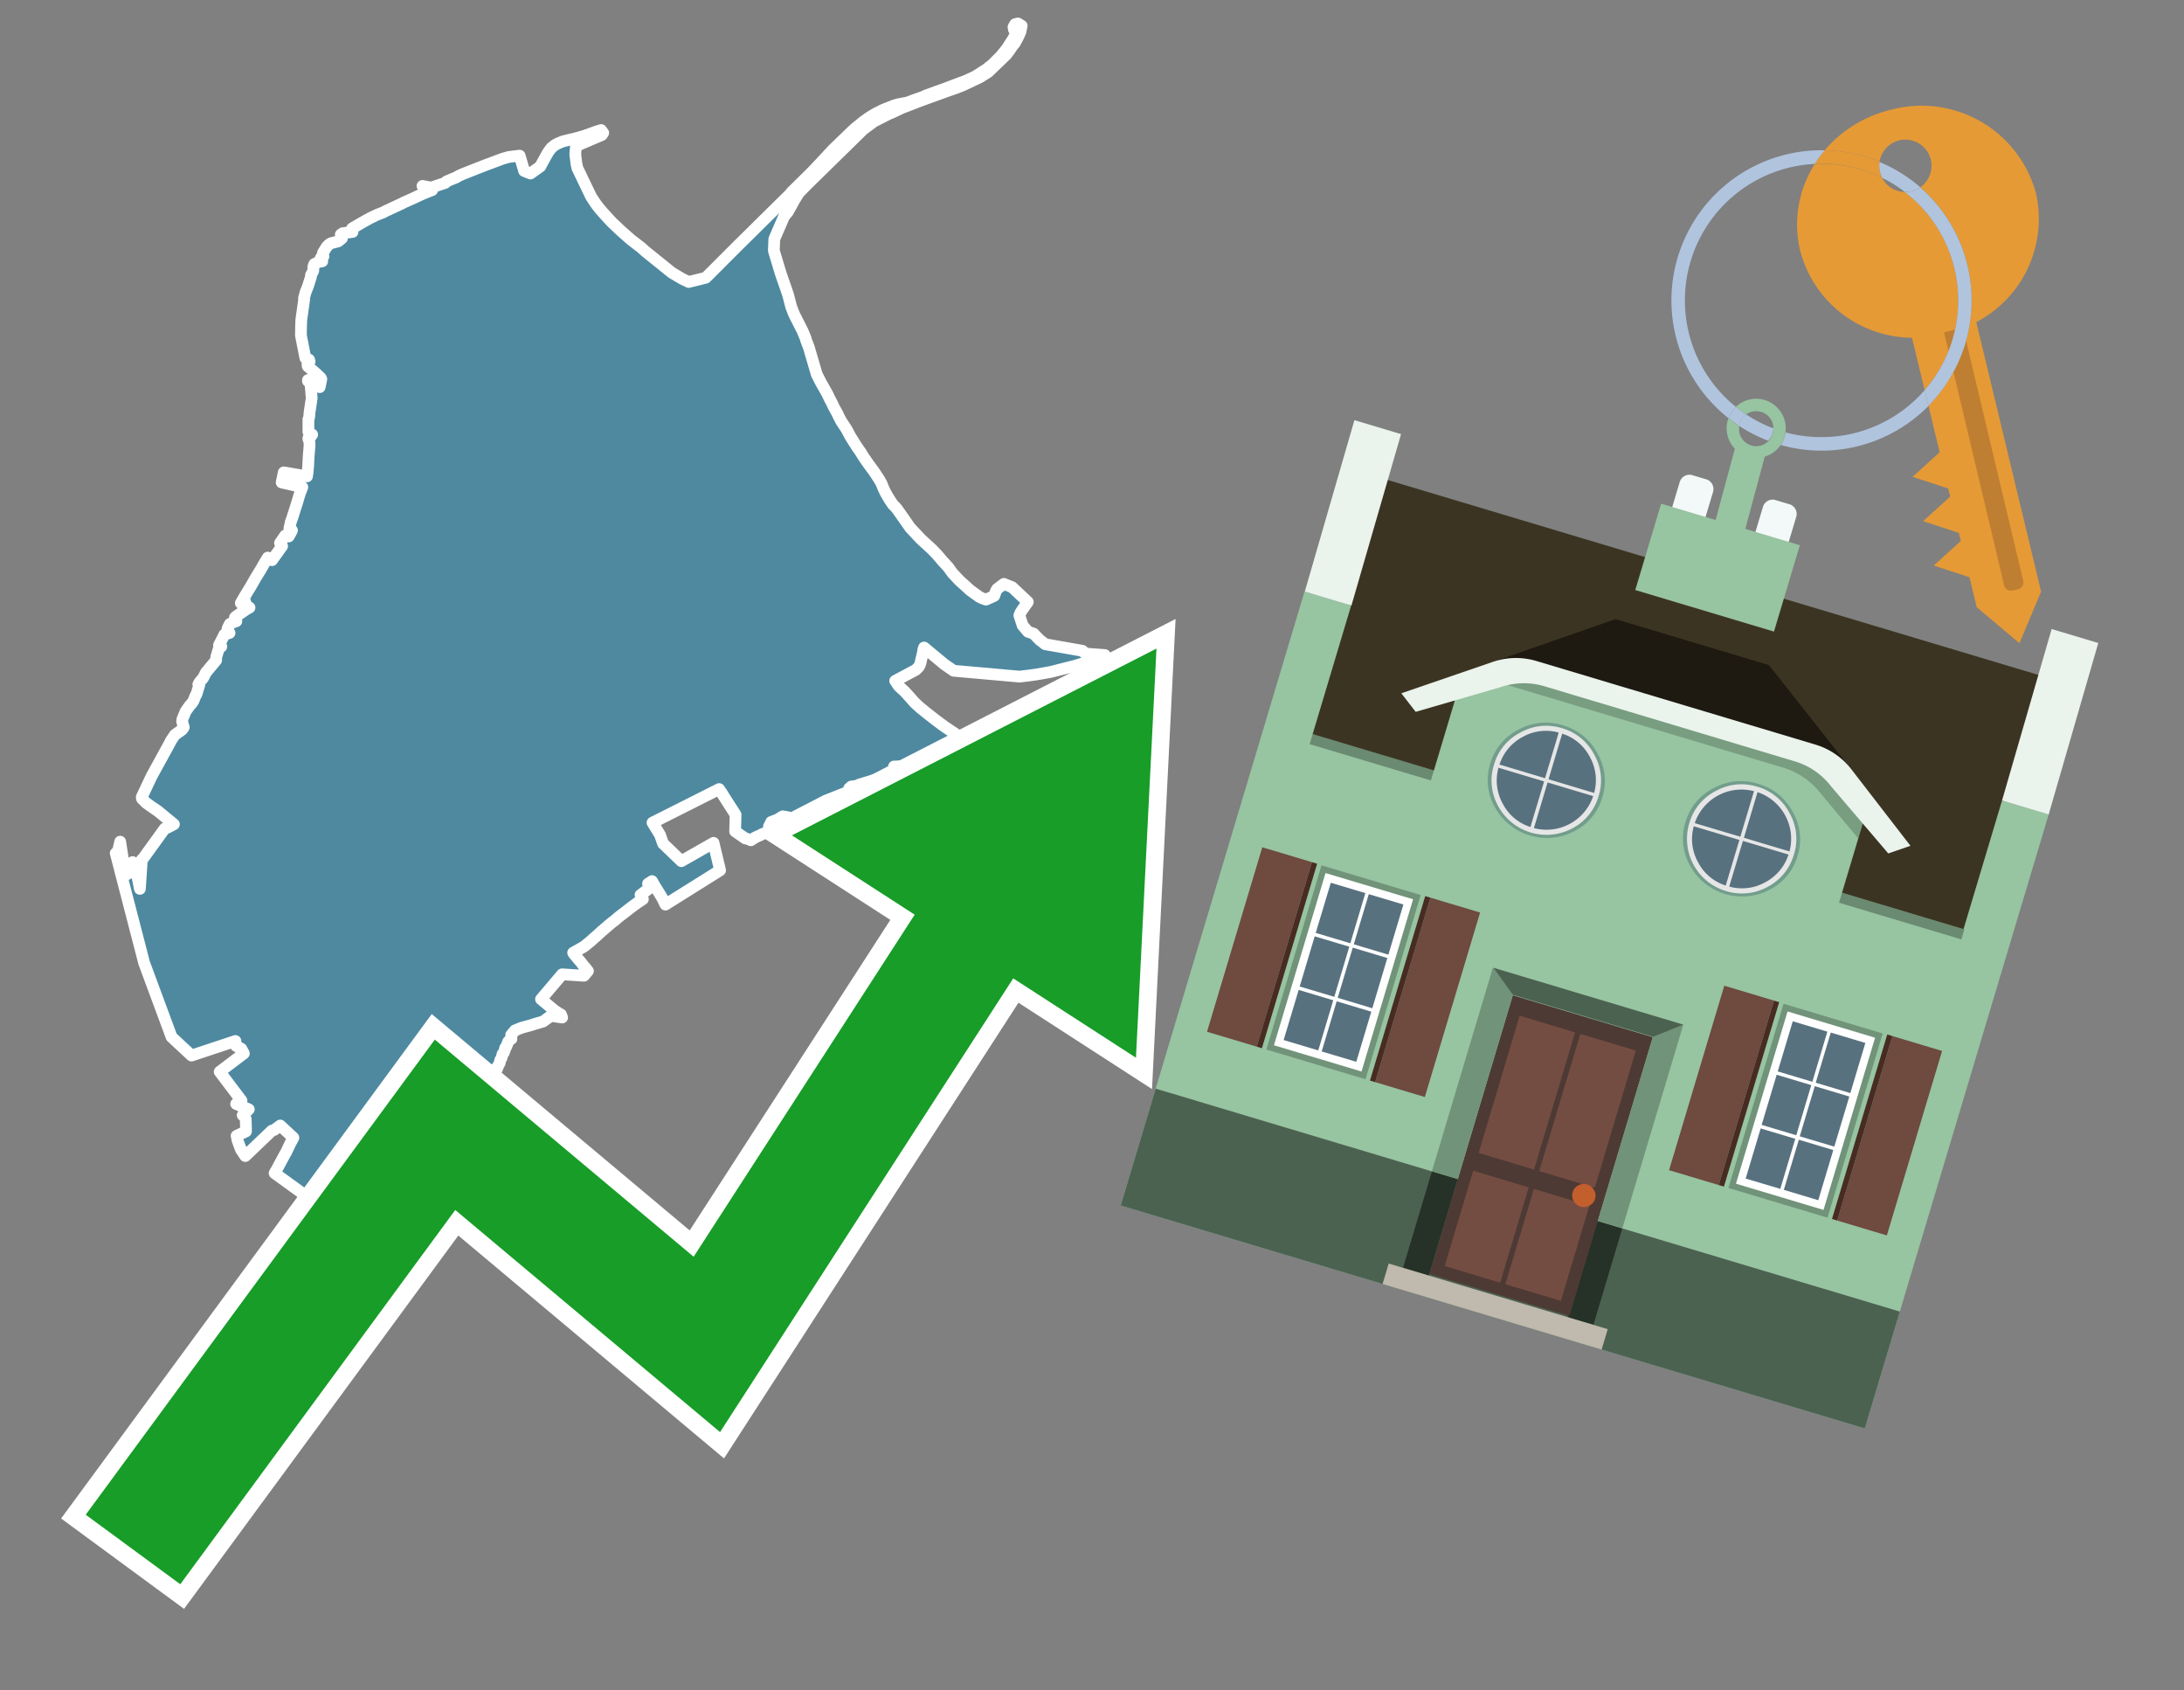
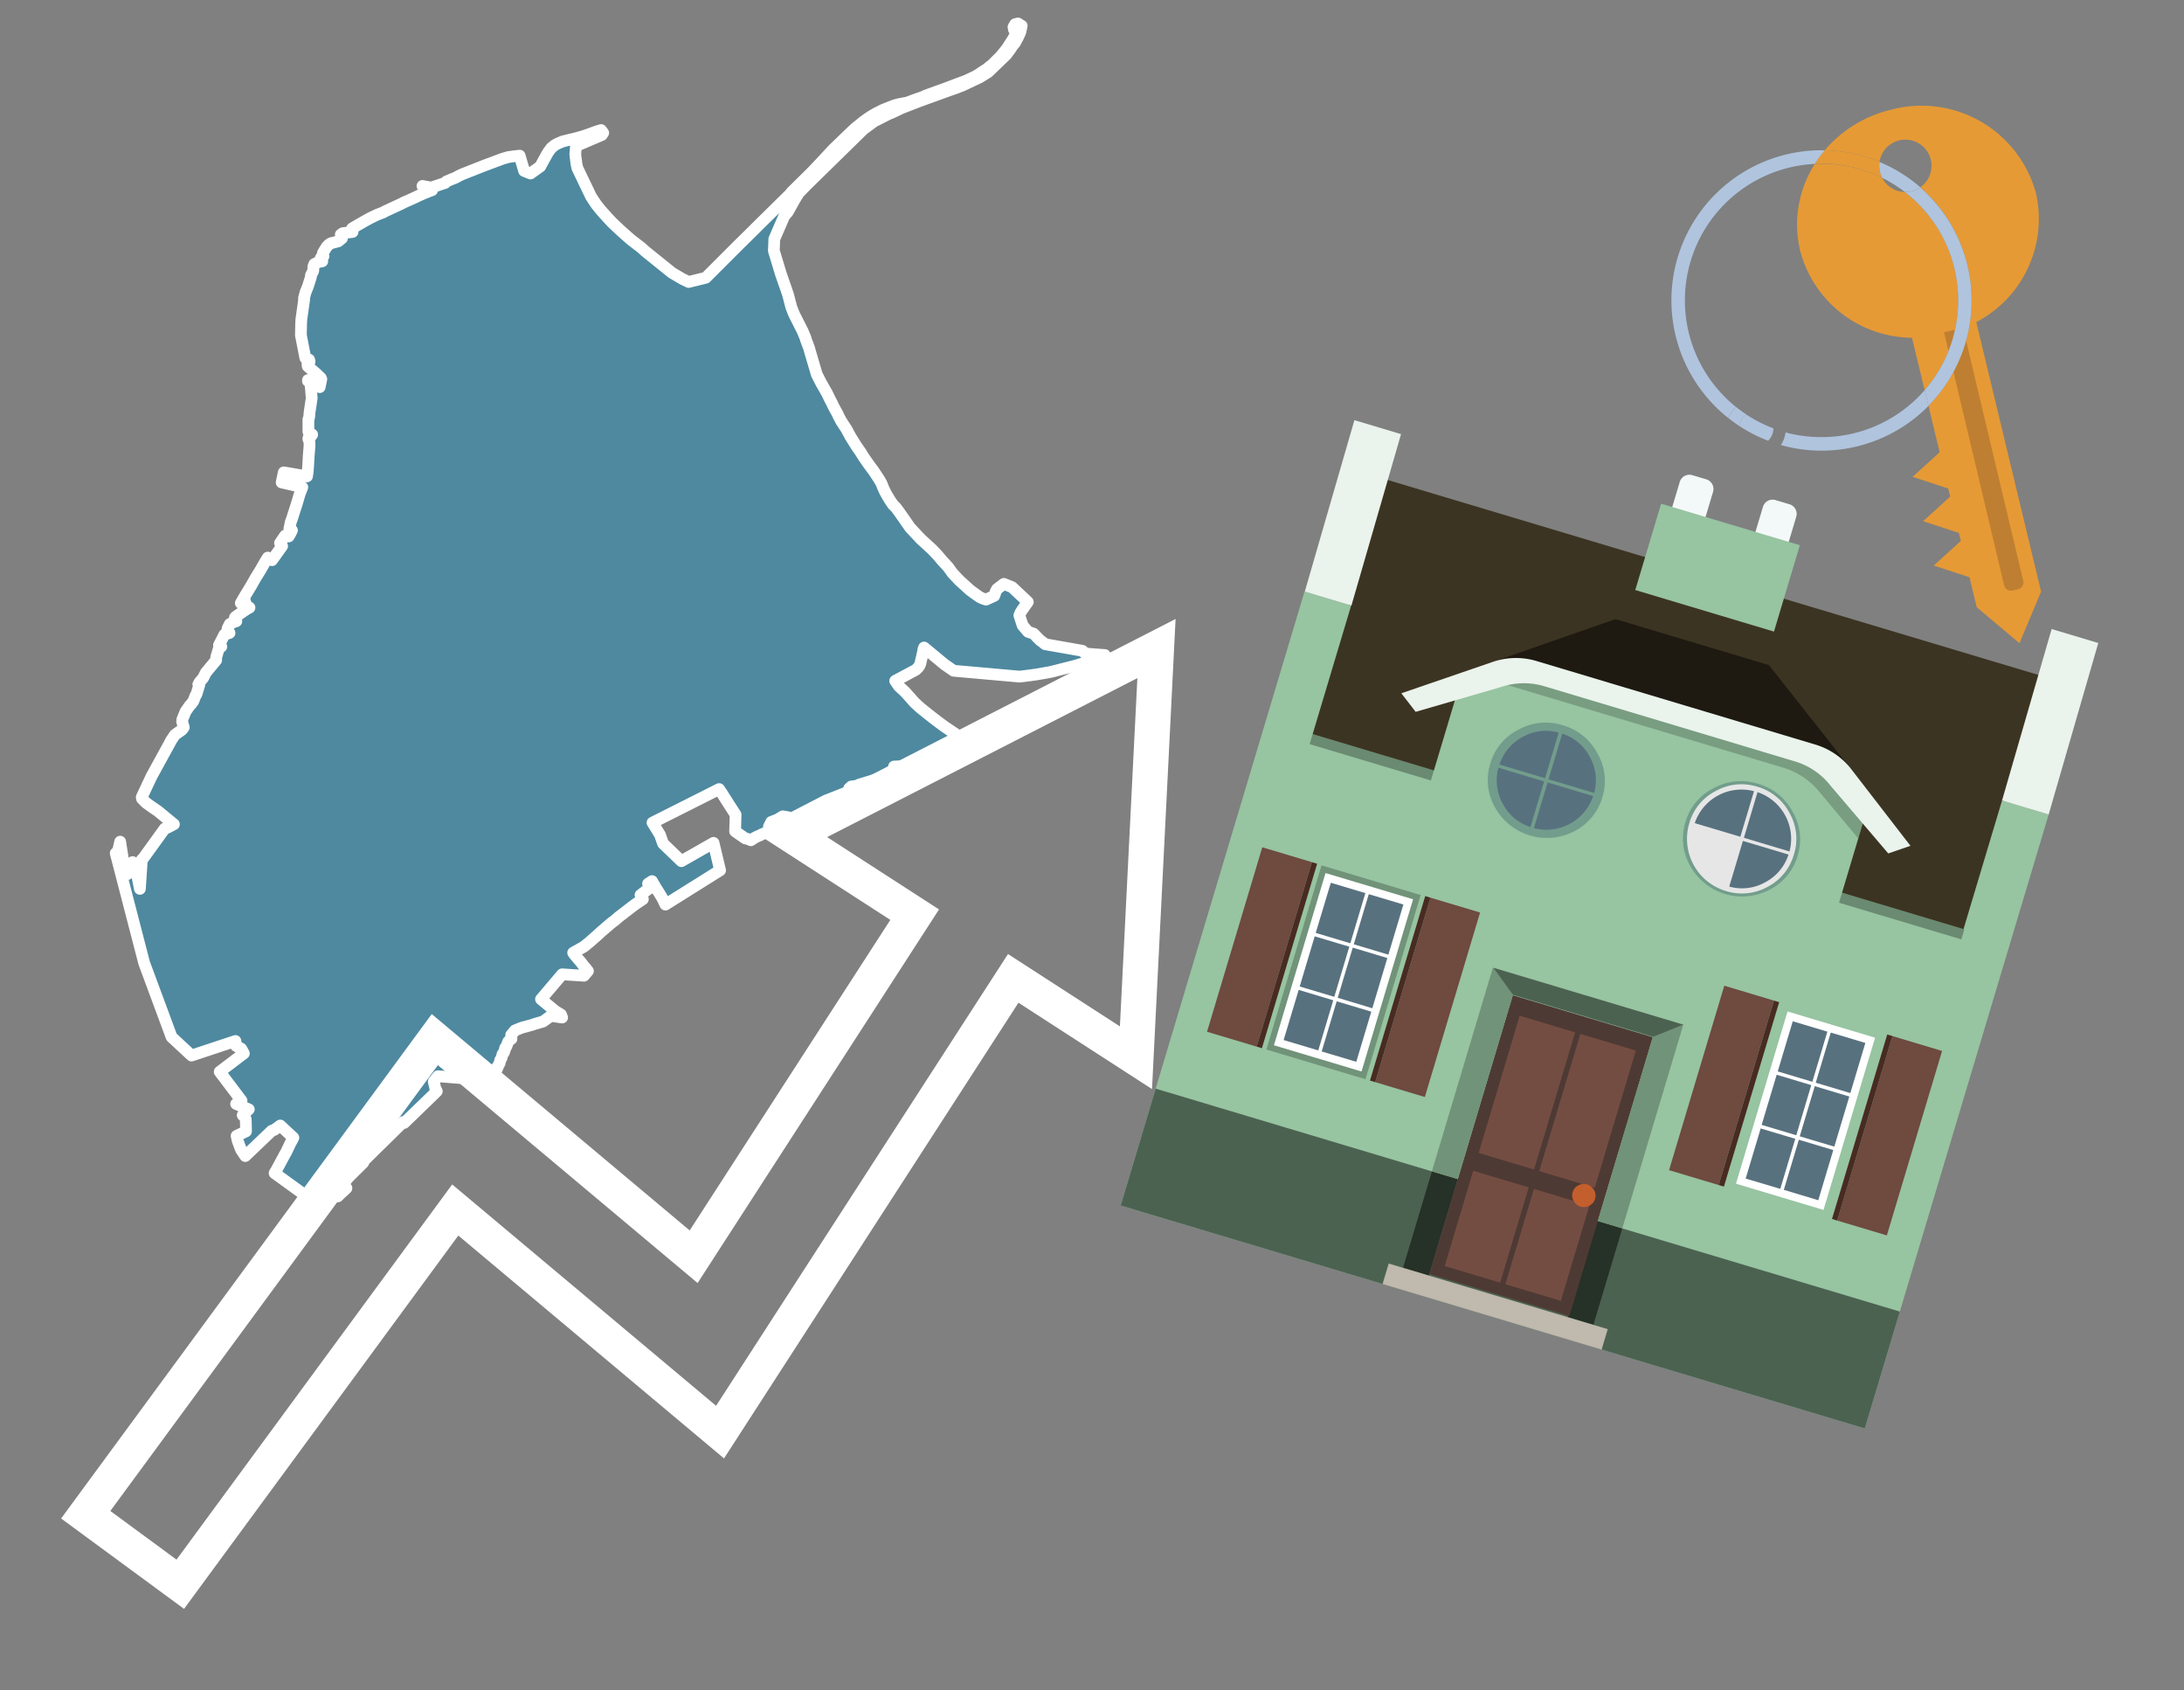
<svg xmlns="http://www.w3.org/2000/svg" id="Text" width="93.05" height="72" viewBox="0 0 93.05 72">
  <rect x="0" y="0" width="93.05" height="72" fill="#808080" stroke="none" />
  <polygon points="47.03,27.95 46.49,28.15 45.83,28.35 44.77,28.62 44.43,28.68 44.14,28.73 43.85,28.77 43.44,28.82 40.63,28.57 40.24,28.3 39.37,27.58 39.34,27.66 39.33,27.75 39.21,28.27 39.16,28.38 39.12,28.43 39.02,28.53 38.14,29 38.29,29.22 38.46,29.38 38.54,29.45 38.82,29.76 38.96,29.92 39.21,30.15 39.52,30.4 39.88,30.68 40.23,30.94 40.66,31.23 40.83,31.34 40.8,31.4 40.56,31.84 40.44,31.8 40.36,31.77 40.22,31.72 40.11,32.1 39.98,32.13 39.81,32.16 39.78,32.19 39.71,32.22 39.61,32.26 39.54,32.29 39.45,32.32 39.4,32.36 39.25,32.41 39.16,32.45 39.01,32.5 38.87,32.59 38.82,32.62 38.09,32.65 38.15,32.77 38.15,32.8 37.93,32.88 37.82,32.97 37.76,33.13 37.67,33.1 37.16,33.25 36.6,33.42 36.5,33.47 36.27,33.5 36.18,33.58 36.23,33.69 35.19,34.1 33.68,34.88 33.58,34.81 33.35,34.77 33.12,34.91 32.86,35.01 32.76,35.21 32.78,35.38 32.66,35.46 32.47,35.53 32.36,35.59 32.28,35.62 32.22,35.65 32.16,35.68 31.99,35.79 31.88,35.74 31.75,35.71 31.32,35.41 31.34,34.7 31.07,34.28 30.79,33.84 30.75,33.77 30.71,33.72 30.67,33.66 30.64,33.61 27.8,35.04 28.12,35.56 28.25,35.93 29.03,36.68 29.4,36.47 30.4,35.9 30.68,37.07 28.35,38.53 28.22,38.26 28.08,38.03 27.9,37.74 27.78,37.53 27.72,37.57 27.61,37.64 27.64,37.7 27.7,37.81 27.29,38.12 27.34,38.19 27.39,38.3 27.3,38.36 27.21,38.42 27.12,38.48 26.93,38.62 26.37,39.05 26.3,39.11 26.16,39.23 26.1,39.27 25.99,39.36 25.7,39.61 25.65,39.65 25.4,39.88 25.34,39.93 25.15,40.1 24.88,40.32 24.42,40.58 24.45,40.63 24.5,40.69 24.6,40.81 24.65,40.87 24.72,40.95 24.8,41.05 24.85,41.12 24.9,41.18 24.95,41.23 24.97,41.26 25.05,41.36 24.88,41.56 23.95,41.5 23.05,42.56 23.65,43.06 23.83,43.17 23.9,43.21 23.95,43.34 23.47,43.27 23.14,43.51 22.76,43.62 22.68,43.65 22.39,43.73 22.24,43.77 22.16,43.8 21.94,43.89 21.78,44.08 21.79,44.25 21.74,44.28 21.65,44.37 21.61,44.48 21.56,44.6 21.52,44.64 21.51,44.72 21.48,44.78 21.47,44.83 21.41,44.9 21.37,45.06 21.31,45.16 21.29,45.28 21.25,45.34 21.23,45.4 21.18,45.45 21.18,45.52 21.13,45.61 21.07,45.72 21.07,45.77 21.02,45.87 21.02,45.9 20.92,46.2 20.54,46.1 20.27,46.03 20.16,46 19.98,45.95 18.66,45.84 18.48,46.07 18.55,46.37 18.57,46.4 18.61,46.48 18.46,46.63 17.22,47.83 17.18,47.79 15.46,49.48 15.48,49.52 14.61,50.38 14.76,50.61 14.58,50.78 14.52,50.83 14.39,50.96 13.9,51 12.97,50.89 11.7,49.97 11.72,49.93 11.76,49.87 12.12,49.2 12.19,49.08 12.39,48.66 12.41,48.63 12.5,48.46 11.94,47.94 11.82,48.03 11.72,48.1 11.68,48.13 11.58,48.16 10.45,49.24 10.27,48.97 10.2,48.79 10.12,48.57 10.09,48.42 10.08,48.38 10.48,48.19 10.48,48.06 10.47,47.67 10.39,47.53 10.34,47.5 10.6,47.25 10.06,47.02 10.29,46.88 9.36,45.65 10.31,44.93 10.39,44.87 10.28,44.67 10.06,44.55 10.03,44.34 8.16,44.96 7.31,44.17 6.14,41.01 4.93,36.34 5,36.38 5.12,35.85 5.32,37.13 5.34,37.17 5.43,37.23 5.61,36.95 5.65,36.72 5.76,36.85 5.96,37.86 6.03,36.82 6.04,36.62 6.11,36.55 7.02,35.29 7.12,35.26 7.41,35.11 6.73,34.55 6.67,34.51 6.41,34.33 6.23,34.2 6.05,34.02 6.04,33.95 6.46,33.06 7.25,31.62 7.27,31.57 7.45,31.3 7.76,31.08 7.83,30.98 7.79,30.84 7.76,30.73 7.77,30.64 7.91,30.3 8.1,30.03 8.14,30 8.24,29.86 8.33,29.63 8.37,29.57 8.49,29.18 8.45,29.15 8.5,29.06 8.66,28.87 8.77,28.65 9.21,28.12 9.21,28.08 9.21,28.03 9.21,28 9.32,27.63 9.43,27.54 9.33,27.48 9.48,27.19 9.56,27.03 9.78,26.96 9.69,26.81 9.7,26.76 9.79,26.58 9.93,26.51 10.07,26.46 10.04,26.33 10.01,26.3 10.04,26.27 10.08,26.24 10.5,25.95 10.63,25.88 10.48,25.78 10.44,25.61 10.3,25.72 10.26,25.69 10.39,25.46 10.7,24.95 10.9,24.6 11.11,24.26 11.28,23.96 11.41,23.75 11.52,23.82 11.59,23.86 12.02,23.26 11.97,23.22 11.93,23.13 12.15,22.81 12.3,22.85 12.37,22.73 12.44,22.59 12.33,22.51 12.39,22.23 12.45,22.07 12.49,21.94 12.66,21.41 12.73,21.17 12.78,21.01 12.88,20.75 12,20.55 12.09,20.12 13.08,20.29 13.11,20.09 13.13,19.83 13.15,19.45 13.19,18.95 13.18,18.81 13.17,18.76 13.14,18.71 13.14,18.66 13.21,18.63 13.3,18.51 13.14,18.39 13.14,17.86 13.17,17.78 13.18,17.68 13.19,17.56 13.28,16.96 13.23,16.35 13.18,16.28 13.12,16.23 13.12,16.19 13.62,16.49 13.69,16.15 13.67,16.1 13.46,15.9 13.11,15.6 13.1,15.51 13.19,15.4 13.17,15.32 13.01,15.25 12.82,14.28 12.83,13.77 12.84,13.6 12.96,12.75 12.95,12.71 12.96,12.67 13.02,12.44 13.04,12.4 13.13,12.17 13.16,12.07 13.25,11.79 13.25,11.72 13.34,11.55 13.35,11.52 13.35,11.49 13.35,11.36 13.39,11.25 13.57,11.16 13.73,11.13 13.65,11.03 13.69,10.95 13.78,10.92 13.76,10.83 13.76,10.77 13.92,10.51 14.02,10.41 14.1,10.36 14.26,10.32 14.41,10.28 14.57,10.15 14.57,10.07 14.55,10.02 14.52,9.99 14.56,9.96 14.61,9.93 15.02,9.88 15,9.73 15.29,9.56 15.57,9.4 15.79,9.28 16.06,9.15 16.32,9.05 16.43,8.99 16.69,8.87 17.14,8.66 17.19,8.63 17.62,8.44 17.85,8.33 18.03,8.25 18.3,8.14 18.41,8.1 18,7.92 18.21,7.96 18.37,7.99 18.97,7.79 19.02,7.73 19.23,7.64 19.43,7.56 19.53,7.5 19.7,7.42 20.64,7.05 21.15,6.86 21.42,6.76 21.66,6.69 21.88,6.66 22.14,6.63 22.33,7.28 22.6,7.39 23.02,7.09 23.17,6.81 23.35,6.49 23.49,6.3 23.64,6.18 23.75,6.12 23.96,6.03 24.15,5.98 24.45,5.91 24.64,5.86 24.88,5.79 25.14,5.7 25.41,5.6 25.61,5.54 25.7,5.66 25.64,5.75 24.54,6.22 24.52,6.44 24.51,6.58 24.56,6.98 24.6,7.16 25.18,8.37 25.33,8.6 25.42,8.73 25.58,8.93 25.72,9.09 25.92,9.31 26.07,9.47 26.45,9.83 26.88,10.21 27.31,10.54 27.5,10.71 28.63,11.62 28.85,11.75 29.07,11.88 29.26,11.97 29.34,12.01 30.07,11.83 30.82,11.08 31.29,10.61 31.45,10.45 32.13,9.78 32.32,9.59 33.65,8.28 33.73,8.18 34.47,7.45 34.61,7.31 34.99,6.91 35.5,6.36 36.32,5.57 36.45,5.45 36.59,5.34 36.76,5.2 36.98,5.04 37.15,4.93 37.34,4.82 37.62,4.68 37.72,4.64 38.1,4.49 38.28,4.44 38.65,4.37 39,4.24 39.26,4.15 39.39,4.1 39.44,4.07 39.58,4.02 39.91,3.9 40.22,3.79 40.91,3.53 41.13,3.45 41.37,3.34 41.54,3.26 41.69,3.17 41.9,3.03 42.03,2.95 42.15,2.85 42.28,2.75 42.31,2.72 42.51,2.52 42.63,2.4 42.78,2.22 42.92,2.04 43.02,1.88 43.15,1.68 43.26,1.48 43.3,1.4 43.2,1.26 43.18,1.15 43.25,1.03 43.37,1 43.53,1.1 43.47,1.37 43.37,1.59 43.24,1.83 43.14,1.95 43.02,2.13 42.87,2.33 42.1,3.07 41.75,3.29 41.01,3.64 40.7,3.76 40.41,3.86 40.08,3.98 39.47,4.2 39.17,4.31 38.42,4.6 38.02,4.79 37.85,4.86 37.24,5.17 36.78,5.51 34.37,7.87 34.03,8.22 33.84,8.53 33.57,9.02 33.41,9.21 32.99,10.18 32.97,10.68 33.27,11.67 33.43,12.13 33.49,12.3 33.58,12.57 33.71,13.07 33.81,13.33 33.84,13.4 34.19,14.09 34.32,14.4 34.34,14.48 34.47,14.82 34.52,15 34.8,15.95 34.99,16.32 35.24,16.76 35.35,16.99 35.44,17.16 35.52,17.33 35.58,17.44 35.67,17.6 35.74,17.75 35.84,17.94 35.9,18.03 36.07,18.29 36.23,18.59 36.48,18.99 36.68,19.28 36.74,19.38 36.81,19.49 37.02,19.79 37.22,20.06 37.44,20.39 37.55,20.58 37.63,20.78 37.7,20.93 37.78,21.08 37.9,21.28 38.04,21.49 38.17,21.62 38.29,21.78 38.78,22.48 39.23,22.96 39.7,23.39 39.93,23.63 40.16,23.9 40.29,24.04 40.4,24.16 40.58,24.41 40.87,24.72 40.99,24.83 41.07,24.9 41.32,25.13 41.51,25.27 41.72,25.42 41.86,25.49 42.01,25.54 42.36,25.38 42.38,25.33 42.42,25.2 42.48,25.09 42.77,24.87 43.12,25.01 43.79,25.64 43.55,25.98 43.47,26.11 43.43,26.21 43.57,26.64 43.8,26.91 44.04,26.99 44.18,27.14 44.31,27.27 44.42,27.35 44.53,27.44 46.12,27.72 46.19,27.79 46.24,27.82 46.38,27.85 47.07,27.9 " fill="#4e89a0" stroke="#fff" stroke-linejoin="round" stroke-width="0.5" />
  <polygon points="49.272 27.624 33.741 35.58 38.97 38.959 29.553 53.529 18.525 44.281 3.652 64.518 7.681 67.479 19.396 51.538 30.678 60.999 43.169 41.673 48.398 45.053 49.272 27.624" fill="none" stroke="#fff" stroke-miterlimit="10" stroke-width="1.5" />
-   <polygon points="49.272 27.624 33.741 35.58 38.97 38.959 29.553 53.529 18.525 44.281 3.652 64.518 7.681 67.479 19.396 51.538 30.678 60.999 43.169 41.673 48.398 45.053 49.272 27.624" fill="#179d28" />
  <path d="M80.19,7.577a1.16,1.16,0,0,1-.094-.251,1.114,1.114,0,0,1-.018-.429A6.367,6.367,0,0,0,77.743,6.4a5.269,5.269,0,0,0-.423.577c.1,0,.192-.007.288-.007A5.794,5.794,0,0,1,80.19,7.577Z" fill="#e69a35" />
  <path d="M77.608,6.4A6.394,6.394,0,0,0,73.64,17.81a1.26,1.26,0,0,1,.317-.48A5.821,5.821,0,0,1,77.32,6.981a5.269,5.269,0,0,1,.423-.577Z" fill="#b0c4de" />
  <path d="M84.2,13.72a4.962,4.962,0,0,0,2.545-5.48,5.047,5.047,0,0,0-6.179-3.566A5.322,5.322,0,0,0,77.743,6.4a6.367,6.367,0,0,1,2.335.493,1.114,1.114,0,1,1,1.736,1.084,6.392,6.392,0,0,1,.347,9.3l.479,1.985-.438.4-.716.648.92.3.6.2.082.341-.438.4-.716.648.92.3.605.2.082.341-.438.4-.716.649.92.3.605.2.307,1.274,1.821,1.534.921-2.2Z" fill="#e69a35" />
  <path d="M81.154,8.179a1.115,1.115,0,0,1-.964-.6,5.794,5.794,0,0,0-2.582-.6c-.1,0-.192,0-.288.007a4.783,4.783,0,0,0-.625,3.685,4.962,4.962,0,0,0,4.765,3.715L82,16.617a5.82,5.82,0,0,0-.846-8.438Z" fill="#e69a35" />
  <path d="M74.1,18.142a6.386,6.386,0,0,0,1.232.63.73.73,0,0,0,.224-.527h0a5.783,5.783,0,0,1-1.159-.593A.733.733,0,0,0,74.1,18.142Z" fill="#b0c4de" />
  <path d="M74.4,17.652q-.228-.152-.44-.322a1.26,1.26,0,0,0-.317.48c.148.117.3.228.46.332A.733.733,0,0,1,74.4,17.652Z" fill="#b0c4de" />
-   <path d="M74.824,16.984a1.257,1.257,0,0,0-.867.346c.141.114.288.222.44.322a.731.731,0,0,1,1.159.593h0a.732.732,0,1,1-1.463,0,.7.7,0,0,1,.007-.1c-.158-.1-.312-.215-.46-.332a1.258,1.258,0,0,0,.273,1.3l-.979,3.635,1.275.341.98-3.639a1.266,1.266,0,0,0,.681-.5,1.249,1.249,0,0,0,.2-.538,1.328,1.328,0,0,0,.012-.168A1.262,1.262,0,0,0,74.824,16.984Z" fill="#97c4a1" />
  <path d="M85.974,25.1l-.226.053a.3.3,0,0,1-.362-.223l-2.56-10.777.81-.193L86.2,24.736A.3.3,0,0,1,85.974,25.1Z" fill="#bf7f32" />
  <path d="M80.1,7.326a1.16,1.16,0,0,0,.094.251,5.833,5.833,0,0,1,.964.6,1.137,1.137,0,0,0,.287-.031,1.108,1.108,0,0,0,.373-.167A6.371,6.371,0,0,0,80.078,6.9,1.114,1.114,0,0,0,80.1,7.326Z" fill="#b0c4de" />
  <path d="M77.608,18.618a5.836,5.836,0,0,1-1.534-.2,1.24,1.24,0,0,1-.2.537,6.4,6.4,0,0,0,6.291-1.666L82,16.617A5.807,5.807,0,0,1,77.608,18.618Z" fill="#b0c4de" />
  <path d="M81.814,7.981a1.108,1.108,0,0,1-.373.167,1.137,1.137,0,0,1-.287.031A5.82,5.82,0,0,1,82,16.617l.161.667a6.392,6.392,0,0,0-.347-9.3Z" fill="#b0c4de" />
  <polygon points="83.79 39.753 55.78 31.364 58.988 20.404 86.964 28.783 83.79 39.753 83.79 39.753" fill="#3c3422" fill-rule="evenodd" />
  <polygon points="81.705 53.32 87.284 34.692 85.297 34.097 83.656 39.575 55.926 31.269 57.567 25.791 55.579 25.196 47.746 51.348 79.451 60.844 81.705 53.32" fill="#97c4a1" fill-rule="evenodd" />
  <rect x="69.522" y="21.148" width="0.444" height="28.983" transform="translate(15.592 92.226) rotate(-73.326)" opacity="0.3" />
  <polygon points="87.284 34.692 85.297 34.097 87.411 26.793 89.398 27.388 87.284 34.692 87.284 34.692" fill="#eaf3ec" fill-rule="evenodd" />
  <polygon points="57.578 25.794 55.591 25.199 57.705 17.896 59.692 18.491 57.578 25.794 57.578 25.794" fill="#eaf3ec" fill-rule="evenodd" />
  <polygon points="79.451 60.844 80.943 55.865 49.238 46.369 47.747 51.348 79.451 60.844 79.451 60.844" fill="#4c6251" fill-rule="evenodd" />
  <path d="M71.566,20.528l-.522,1.743,1.418.425.523-1.744a.432.432,0,0,0-.289-.536l-.593-.177A.431.431,0,0,0,71.566,20.528Z" fill="#f3f9f8" fill-rule="evenodd" />
  <path d="M75.111,21.589l-.522,1.743,1.418.425.522-1.743a.43.43,0,0,0-.289-.536l-.593-.178A.43.43,0,0,0,75.111,21.589Z" fill="#f3f9f8" fill-rule="evenodd" />
  <polygon points="75.368 28.329 68.829 26.37 63.807 28.121 78.733 32.591 75.368 28.329" fill="#1e1a11" />
  <polygon points="78.248 32.422 64.442 28.287 62.236 28.998 60.064 36.247 77.453 41.455 79.651 34.116 78.248 32.422" fill="#97c4a1" />
  <path d="M77.74,32.516S65.088,28.725,65,28.7l-.938.43,11.892,3.562a3.175,3.175,0,0,1,1.532,1l1.685,2.02.327-1.09Z" fill-rule="evenodd" opacity="0.2" />
  <path d="M77.35,31.716,65.458,28.154a3.041,3.041,0,0,0-1.854.037l-3.9,1.339.611.79,3.626-1.054a3.045,3.045,0,0,1,1.855-.037l10.673,3.2A3.028,3.028,0,0,1,78,33.477l2.45,2.874.945-.325-2.518-3.26A3.036,3.036,0,0,0,77.35,31.716Z" fill="#eaf3ec" />
  <polygon points="76.683 23.223 70.773 21.453 69.671 25.132 75.581 26.902 76.683 23.223 76.683 23.223" fill="#97c4a1" fill-rule="evenodd" />
  <g id="Symbol_9_0_Layer2_0_MEMBER_8_MEMBER_21_MEMBER_0_FILL" data-name="Symbol 9 0 Layer2 0 MEMBER 8 MEMBER 21 MEMBER 0 FILL">
    <path d="M66.584,30.892a2.39,2.39,0,0,0-1.891.189,2.317,2.317,0,0,0-1.2,1.448A2.345,2.345,0,0,0,63.7,34.4a2.528,2.528,0,0,0,3.367,1.008,2.339,2.339,0,0,0,1.2-1.447,2.313,2.313,0,0,0-.208-1.87A2.394,2.394,0,0,0,66.584,30.892Z" fill="#729d8c" />
  </g>
  <g id="Symbol_9_0_Layer2_0_MEMBER_8_MEMBER_21_MEMBER_1_FILL" data-name="Symbol 9 0 Layer2 0 MEMBER 8 MEMBER 21 MEMBER 1 FILL">
-     <path d="M66.547,31.016a2.241,2.241,0,0,0-1.769.185,2.213,2.213,0,0,0-1.127,1.376,2.239,2.239,0,0,0,.185,1.768,2.341,2.341,0,0,0,3.145.942,2.234,2.234,0,0,0,1.126-1.376,2.207,2.207,0,0,0-.185-1.768A2.237,2.237,0,0,0,66.547,31.016Z" fill="#e6e6e6" />
-   </g>
+     </g>
  <g id="Symbol_9_0_Layer2_0_MEMBER_8_MEMBER_21_MEMBER_2_MEMBER_0_FILL" data-name="Symbol 9 0 Layer2 0 MEMBER 8 MEMBER 21 MEMBER 2 MEMBER 0 FILL">
    <path d="M65.787,33.284,63.843,32.7a2.036,2.036,0,0,0,.186,1.539,2.015,2.015,0,0,0,1.175.986Z" fill="#58717f" />
  </g>
  <g id="Symbol_9_0_Layer2_0_MEMBER_8_MEMBER_21_MEMBER_2_MEMBER_1_FILL" data-name="Symbol 9 0 Layer2 0 MEMBER 8 MEMBER 21 MEMBER 2 MEMBER 1 FILL">
    <path d="M65.827,33.148l.582-1.944a2.01,2.01,0,0,0-1.523.178,2.037,2.037,0,0,0-1,1.183Z" fill="#58717f" />
  </g>
  <g id="Symbol_9_0_Layer2_0_MEMBER_8_MEMBER_21_MEMBER_2_MEMBER_2_FILL" data-name="Symbol 9 0 Layer2 0 MEMBER 8 MEMBER 21 MEMBER 2 MEMBER 2 FILL">
    <path d="M67.878,33.91l-1.943-.582-.582,1.944a2.1,2.1,0,0,0,2.525-1.362Z" fill="#58717f" />
  </g>
  <g id="Symbol_9_0_Layer2_0_MEMBER_8_MEMBER_21_MEMBER_2_MEMBER_3_FILL" data-name="Symbol 9 0 Layer2 0 MEMBER 8 MEMBER 21 MEMBER 2 MEMBER 3 FILL">
    <path d="M66.558,31.249l-.582,1.943,1.943.582a2.031,2.031,0,0,0-.186-1.539A2.009,2.009,0,0,0,66.558,31.249Z" fill="#58717f" />
  </g>
  <g id="Symbol_9_0_Layer2_0_MEMBER_8_MEMBER_21_MEMBER_0_FILL-2" data-name="Symbol 9 0 Layer2 0 MEMBER 8 MEMBER 21 MEMBER 0 FILL">
    <path d="M74.9,33.384a2.4,2.4,0,0,0-1.891.189,2.316,2.316,0,0,0-1.2,1.448,2.341,2.341,0,0,0,.209,1.87A2.527,2.527,0,0,0,75.387,37.9a2.345,2.345,0,0,0,1.2-1.447,2.314,2.314,0,0,0-.209-1.87A2.389,2.389,0,0,0,74.9,33.384Z" fill="#729d8c" />
  </g>
  <g id="Symbol_9_0_Layer2_0_MEMBER_8_MEMBER_21_MEMBER_1_FILL-2" data-name="Symbol 9 0 Layer2 0 MEMBER 8 MEMBER 21 MEMBER 1 FILL">
    <path d="M74.867,33.508a2.239,2.239,0,0,0-1.768.185,2.21,2.21,0,0,0-1.127,1.376,2.316,2.316,0,0,0,1.564,2.883,2.261,2.261,0,0,0,1.765-.173A2.237,2.237,0,0,0,76.428,36.4a2.209,2.209,0,0,0-.185-1.769A2.239,2.239,0,0,0,74.867,33.508Z" fill="#e6e6e6" />
  </g>
  <g id="Symbol_9_0_Layer2_0_MEMBER_8_MEMBER_21_MEMBER_2_MEMBER_0_FILL-2" data-name="Symbol 9 0 Layer2 0 MEMBER 8 MEMBER 21 MEMBER 2 MEMBER 0 FILL">
-     <path d="M74.107,35.776l-1.943-.582a2.031,2.031,0,0,0,.186,1.539,2.009,2.009,0,0,0,1.175.986Z" fill="#58717f" />
-   </g>
+     </g>
  <g id="Symbol_9_0_Layer2_0_MEMBER_8_MEMBER_21_MEMBER_2_MEMBER_1_FILL-2" data-name="Symbol 9 0 Layer2 0 MEMBER 8 MEMBER 21 MEMBER 2 MEMBER 1 FILL">
    <path d="M74.148,35.64,74.73,33.7a2.1,2.1,0,0,0-2.525,1.362Z" fill="#58717f" />
  </g>
  <g id="Symbol_9_0_Layer2_0_MEMBER_8_MEMBER_21_MEMBER_2_MEMBER_2_FILL-2" data-name="Symbol 9 0 Layer2 0 MEMBER 8 MEMBER 21 MEMBER 2 MEMBER 2 FILL">
    <path d="M76.2,36.4l-1.943-.582-.582,1.944a2.015,2.015,0,0,0,1.523-.178A2.036,2.036,0,0,0,76.2,36.4Z" fill="#58717f" />
  </g>
  <g id="Symbol_9_0_Layer2_0_MEMBER_8_MEMBER_21_MEMBER_2_MEMBER_3_FILL-2" data-name="Symbol 9 0 Layer2 0 MEMBER 8 MEMBER 21 MEMBER 2 MEMBER 3 FILL">
    <path d="M74.879,33.741,74.3,35.684l1.943.582a2.1,2.1,0,0,0-1.361-2.525Z" fill="#58717f" />
  </g>
  <polygon points="51.426 43.946 53.542 44.58 55.896 36.723 53.78 36.089 51.426 43.946 51.426 43.946" fill="#6e4a3f" fill-rule="evenodd" />
  <polygon points="53.542 44.58 53.764 44.647 56.117 36.789 55.896 36.723 53.542 44.58 53.542 44.58" fill="#482b22" fill-rule="evenodd" />
  <polygon points="60.706 46.726 58.59 46.092 60.943 38.235 63.059 38.868 60.706 46.726 60.706 46.726" fill="#6e4a3f" fill-rule="evenodd" />
  <polygon points="58.59 46.092 58.368 46.026 60.722 38.168 60.943 38.235 58.59 46.092 58.59 46.092" fill="#482b22" fill-rule="evenodd" />
  <rect x="53.146" y="39.209" width="8.19" height="4.408" transform="translate(1.145 84.365) rotate(-73.326)" fill="#719379" />
  <polygon points="60.205 38.304 56.474 37.187 54.277 44.522 58.008 45.639 60.205 38.304 60.205 38.304" fill="#fff" fill-rule="evenodd" />
  <path d="M59.792,38.527l-.64,2.136-1.474-.442.639-2.135,1.475.441Zm-1.621-.485-.64,2.136-1.474-.442L56.7,37.6l1.474.442Zm-2.158,1.84,1.475.441-.64,2.136-1.474-.441.639-2.136Zm-.683,2.282,1.474.441-.639,2.136L54.69,44.3l.64-2.135Zm.981,2.621.639-2.136,1.475.442-.64,2.135-1.474-.441Zm2.158-1.84L56.994,42.5l.64-2.136,1.474.442-.639,2.136Z" fill="#58717f" fill-rule="evenodd" />
  <polygon points="80.39 52.621 78.274 51.988 80.628 44.13 82.743 44.764 80.39 52.621 80.39 52.621" fill="#6e4a3f" fill-rule="evenodd" />
  <polygon points="78.274 51.988 78.053 51.921 80.406 44.064 80.628 44.13 78.274 51.988 78.274 51.988" fill="#482b22" fill-rule="evenodd" />
  <polygon points="71.111 49.842 73.227 50.476 75.58 42.619 73.464 41.985 71.111 49.842 71.111 49.842" fill="#6e4a3f" fill-rule="evenodd" />
  <polygon points="73.227 50.476 73.448 50.542 75.802 42.685 75.58 42.619 73.227 50.476 73.227 50.476" fill="#482b22" fill-rule="evenodd" />
-   <rect x="72.83" y="45.105" width="8.19" height="4.408" transform="translate(9.534 107.426) rotate(-73.326)" fill="#719379" />
  <polygon points="76.159 43.083 79.889 44.2 77.692 51.535 73.962 50.418 76.159 43.083 76.159 43.083" fill="#fff" fill-rule="evenodd" />
  <path d="M76.381,43.5l1.475.442-.64,2.135-1.475-.441.64-2.136ZM78,43.981l1.474.442-.64,2.136-1.474-.442L78,43.981Zm.791,2.724-.64,2.135L76.679,48.4l.64-2.136,1.474.442Zm-.684,2.282-.639,2.135L76,50.68l.64-2.135,1.474.442Zm-2.26,1.65L74.375,50.2l.639-2.135,1.475.441-.64,2.136Zm-.791-2.724.64-2.135,1.474.441-.639,2.136-1.475-.442Z" fill="#58717f" fill-rule="evenodd" />
  <polygon points="67.888 56.431 69.118 52.323 68.019 51.994 66.789 56.102 67.888 56.431 67.888 56.431" fill="#263128" fill-rule="evenodd" />
  <polygon points="60.877 54.331 62.108 50.223 61.007 49.894 59.776 54.002 60.877 54.331 60.877 54.331" fill="#263128" fill-rule="evenodd" />
  <g id="Symbol_9_0_Layer2_0_MEMBER_8_MEMBER_12_MEMBER_0_FILL" data-name="Symbol 9 0 Layer2 0 MEMBER 8 MEMBER 12 MEMBER 0 FILL">
    <path d="M70.418,44.178l-5.965-1.786L60.9,54.27l5.964,1.786Z" fill="#4e3a34" />
  </g>
  <g id="Symbol_9_0_Layer2_0_MEMBER_8_MEMBER_12_MEMBER_1_MEMBER_0_FILL" data-name="Symbol 9 0 Layer2 0 MEMBER 8 MEMBER 12 MEMBER 1 MEMBER 0 FILL">
    <path d="M65.358,49.815l1.75-5.843-2.363-.708L63,49.107Z" fill="#744d42" />
  </g>
  <g id="Symbol_9_0_Layer2_0_MEMBER_8_MEMBER_12_MEMBER_1_MEMBER_1_FILL" data-name="Symbol 9 0 Layer2 0 MEMBER 8 MEMBER 12 MEMBER 1 MEMBER 1 FILL">
    <path d="M67.331,44.039l-1.75,5.842,2.364.708,1.75-5.842Z" fill="#744d42" />
  </g>
  <g id="Symbol_9_0_Layer2_0_MEMBER_8_MEMBER_12_MEMBER_2_MEMBER_0_FILL" data-name="Symbol 9 0 Layer2 0 MEMBER 8 MEMBER 12 MEMBER 2 MEMBER 0 FILL">
    <path d="M63.915,54.633l1.215-4.058-2.363-.707-1.215,4.057Z" fill="#744d42" />
  </g>
  <g id="Symbol_9_0_Layer2_0_MEMBER_8_MEMBER_12_MEMBER_2_MEMBER_1_FILL" data-name="Symbol 9 0 Layer2 0 MEMBER 8 MEMBER 12 MEMBER 2 MEMBER 1 FILL">
    <path d="M66.5,55.407l1.215-4.057-2.363-.708L64.138,54.7Z" fill="#744d42" />
  </g>
  <g id="Symbol_9_0_Layer2_0_MEMBER_8_MEMBER_13_FILL" data-name="Symbol 9 0 Layer2 0 MEMBER 8 MEMBER 13 FILL">
    <path d="M67.959,51.058a.439.439,0,0,0-.045-.367.487.487,0,0,0-.669-.2.445.445,0,0,0-.239.282.457.457,0,0,0,.041.378.481.481,0,0,0,.293.242.459.459,0,0,0,.377-.042A.453.453,0,0,0,67.959,51.058Z" fill="#c35e2d" />
  </g>
  <g id="Symbol_9_0_Layer2_0_MEMBER_8_MEMBER_14_FILL" data-name="Symbol 9 0 Layer2 0 MEMBER 8 MEMBER 14 FILL">
    <path d="M64.557,42.047l-.951-.833-2.6,8.68,1.1.329Z" fill="#719379" />
  </g>
  <g id="Symbol_9_0_Layer2_0_MEMBER_8_MEMBER_15_FILL" data-name="Symbol 9 0 Layer2 0 MEMBER 8 MEMBER 15 FILL">
    <path d="M71.718,43.643l-1.2.19L68.072,52.01l1.046.313Z" fill="#719379" />
  </g>
  <g id="Symbol_9_0_Layer2_0_MEMBER_8_MEMBER_16_FILL" data-name="Symbol 9 0 Layer2 0 MEMBER 8 MEMBER 16 FILL">
    <path d="M63.627,41.22l.836,1.156,5.961,1.786,1.294-.519Z" fill="#4c6251" />
  </g>
  <polygon points="58.905 54.69 59.166 53.819 68.498 56.614 68.237 57.485 58.905 54.69 58.905 54.69" fill="#c0b9ad" fill-rule="evenodd" />
</svg>